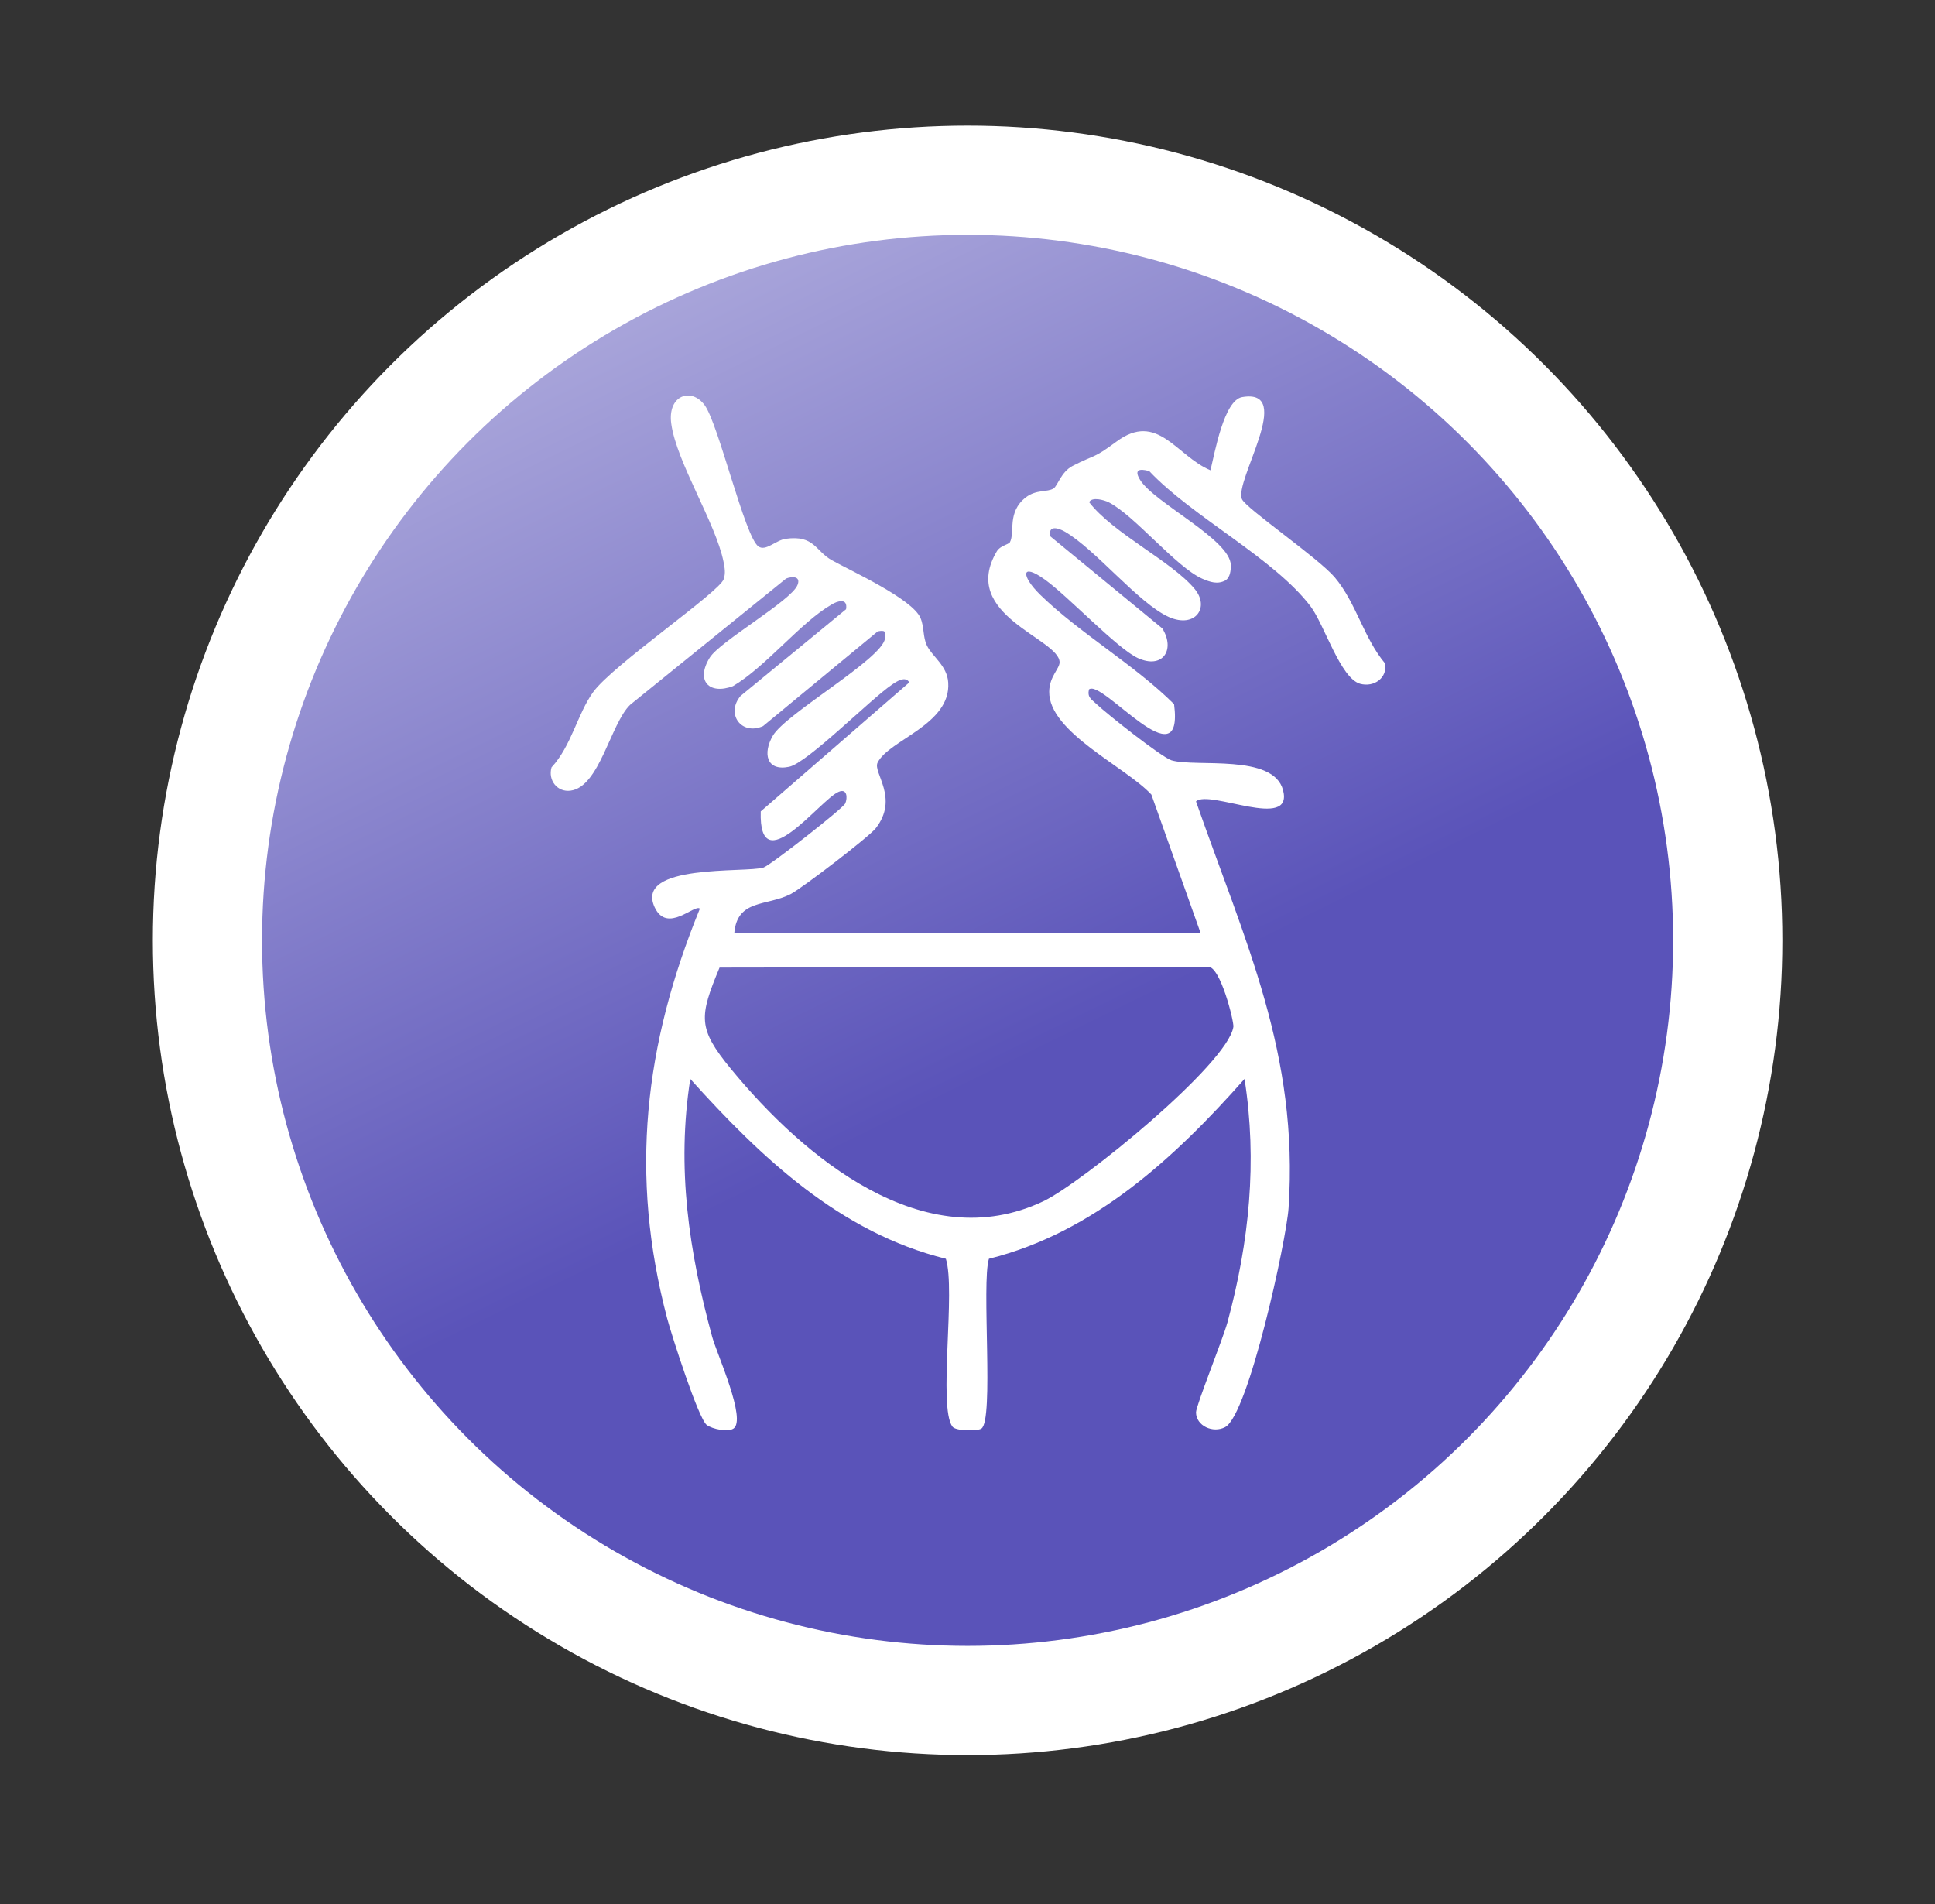
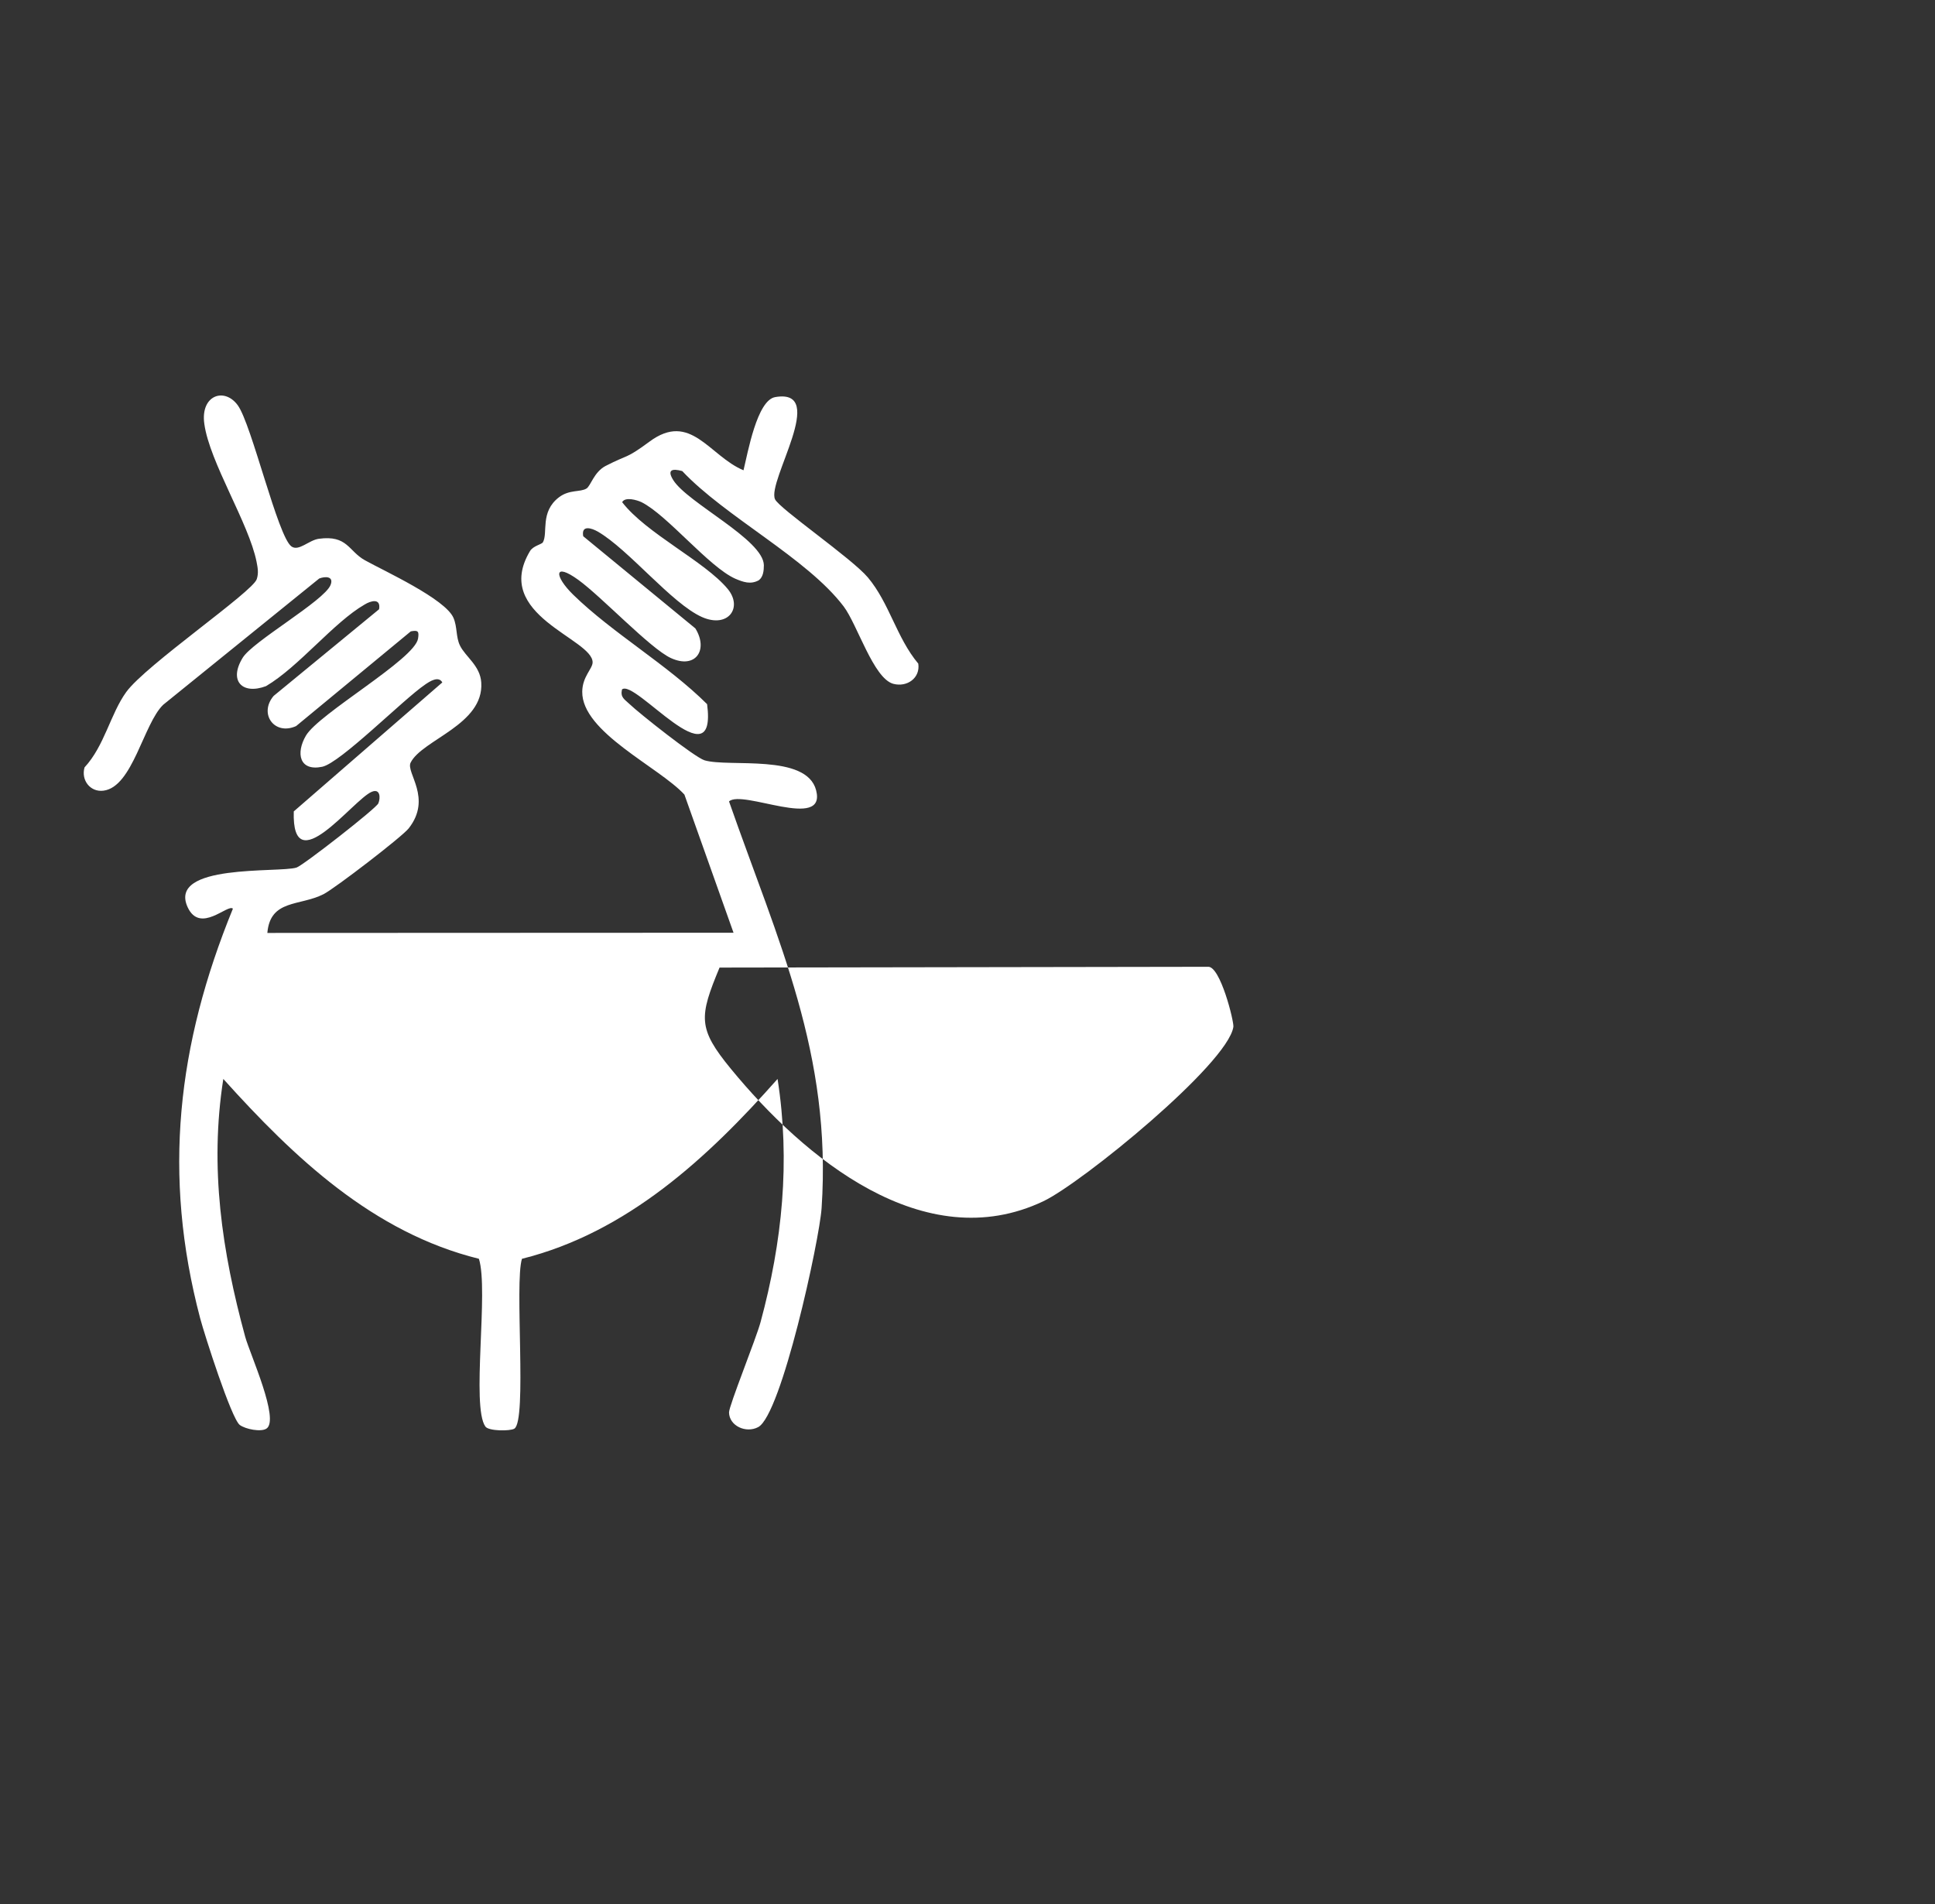
<svg xmlns="http://www.w3.org/2000/svg" id="Layer_1" version="1.1" viewBox="0 0 98.87 97.3">
  <rect x="0" y="0" width="98.87" height="97.3" fill="#333333" stroke="none" />
  <defs>
    <style>
      .st0 {
        fill: url(#linear-gradient);
      }

      .st1 {
        fill: #fff;
      }
    </style>
    <linearGradient id="linear-gradient" x1="12.35" y1="-27.55" x2="52.42" y2="54.12" gradientUnits="userSpaceOnUse">
      <stop offset="0" stop-color="#fff" />
      <stop offset="1" stop-color="#5a53b9" />
    </linearGradient>
  </defs>
-   <circle class="st1" cx="49.44" cy="48.05" r="41.63" />
-   <circle class="st0" cx="49.44" cy="48.05" r="36.05" />
-   <path class="st1" d="M37.48,47.66h23.86l-2.51-7.06c-1.3-1.41-5.25-3.19-5.22-5.26.01-.77.52-1.16.53-1.49.02-1.22-5.16-2.41-3.2-5.69.16-.27.59-.34.66-.45.27-.48-.16-1.55.82-2.3.54-.41,1.09-.25,1.41-.45.21-.13.38-.84.97-1.15,1.18-.61,1.01-.33,2.24-1.24,2.11-1.57,3.06.73,4.81,1.46.22-.9.69-3.58,1.62-3.74,2.74-.47-.43,4.3-.01,5.22.22.48,3.91,3.01,4.74,3.99,1.11,1.32,1.46,3.07,2.58,4.41.11.73-.57,1.22-1.28,1.03-1.01-.28-1.83-3.02-2.53-3.95-1.87-2.47-6.05-4.58-8.25-6.92-.54-.15-.78-.05-.46.46.73,1.17,4.61,3.04,4.63,4.35,0,.27-.03.6-.26.77-.42.23-.8.09-1.2-.08-1.35-.6-3.47-3.25-4.79-3.91-.23-.11-.84-.29-.99,0,1.23,1.6,4.22,3.02,5.39,4.43.79.95.03,2.03-1.31,1.44-1.55-.69-3.75-3.46-5.33-4.37-.3-.17-.85-.36-.74.24l5.73,4.71c.68,1.1.01,2.1-1.26,1.51-1.05-.49-3.52-3.12-4.72-3.99-1.27-.92-1.24-.2-.26.76,2.02,1.97,4.81,3.57,6.84,5.59.53,4.06-3.7-1.33-4.35-.75-.09.41.13.5.38.74.5.48,3.34,2.73,3.84,2.88,1.25.37,5.21-.36,5.7,1.53.54,2.09-3.78-.06-4.45.57,2.51,7.18,5.26,12.89,4.73,20.78-.11,1.64-2.05,10.56-3.24,11.19-.62.33-1.48-.06-1.49-.75,0-.35,1.38-3.76,1.61-4.61,1.11-4.1,1.53-8.21.87-12.43-3.56,4.02-7.69,7.85-13.06,9.19-.39,1.23.27,8.28-.39,8.68-.21.13-1.32.13-1.48-.11-.73-1.02.18-6.97-.33-8.57-5.41-1.34-9.45-5.18-13.06-9.19-.71,4.53-.07,8.82,1.12,13.18.24.87,1.78,4.25,1.08,4.69-.28.18-1.06.03-1.36-.19-.43-.33-1.8-4.61-2.02-5.44-1.94-7.34-1.17-13.99,1.67-20.94-.26-.26-1.67,1.3-2.31-.07-1.04-2.25,4.66-1.75,5.56-2.03.34-.11,4.08-3.03,4.18-3.28.12-.28.1-.78-.34-.59-.95.4-4.09,4.66-3.98,1l7.59-6.59c-.19-.35-.65-.05-.88.11-1.11.75-4.33,4.01-5.26,4.2-1.17.24-1.35-.7-.83-1.59.66-1.13,5.56-3.9,5.73-4.96.06-.38,0-.44-.37-.37l-5.86,4.84c-1.11.5-1.92-.63-1.15-1.54l5.39-4.43c.1-.6-.45-.42-.74-.24-1.57.9-3.37,3.19-5.04,4.17-1.2.45-1.92-.26-1.19-1.45.5-.83,4.17-2.91,4.49-3.72.18-.45-.27-.45-.58-.33l-7.97,6.45c-1.01.97-1.56,4.2-3.05,4.39-.67.09-1.16-.53-.97-1.19,1.02-1.1,1.32-2.73,2.13-3.85,1-1.38,6.47-5.12,6.67-5.77.1-.31.05-.57-.01-.88-.39-1.97-2.4-5.09-2.67-7.05-.21-1.47,1.03-1.89,1.71-.95.71.98,2.04,6.7,2.74,7.21.37.27.89-.32,1.4-.39,1.47-.2,1.51.63,2.36,1.1.99.55,4.1,1.97,4.52,2.94.2.46.12.98.33,1.41.27.57,1.04,1.03,1.09,1.9.14,2.15-3.03,2.92-3.61,4.09-.25.51,1.12,1.81-.1,3.36-.35.44-3.78,3.07-4.35,3.36-1.22.62-2.72.25-2.87,1.98ZM36.77,49.43c-1.05,2.53-1.13,3.11.58,5.19,3.73,4.54,9.87,9.65,15.96,6.76,1.96-.93,9.42-7.01,9.71-8.91.04-.26-.67-3.13-1.3-3.07l-24.95.04Z" />
+   <path class="st1" d="M37.48,47.66l-2.51-7.06c-1.3-1.41-5.25-3.19-5.22-5.26.01-.77.52-1.16.53-1.49.02-1.22-5.16-2.41-3.2-5.69.16-.27.59-.34.66-.45.27-.48-.16-1.55.82-2.3.54-.41,1.09-.25,1.41-.45.21-.13.38-.84.97-1.15,1.18-.61,1.01-.33,2.24-1.24,2.11-1.57,3.06.73,4.81,1.46.22-.9.69-3.58,1.62-3.74,2.74-.47-.43,4.3-.01,5.22.22.48,3.91,3.01,4.74,3.99,1.11,1.32,1.46,3.07,2.58,4.41.11.73-.57,1.22-1.28,1.03-1.01-.28-1.83-3.02-2.53-3.95-1.87-2.47-6.05-4.58-8.25-6.92-.54-.15-.78-.05-.46.46.73,1.17,4.61,3.04,4.63,4.35,0,.27-.03.6-.26.77-.42.23-.8.09-1.2-.08-1.35-.6-3.47-3.25-4.79-3.91-.23-.11-.84-.29-.99,0,1.23,1.6,4.22,3.02,5.39,4.43.79.95.03,2.03-1.31,1.44-1.55-.69-3.75-3.46-5.33-4.37-.3-.17-.85-.36-.74.24l5.73,4.71c.68,1.1.01,2.1-1.26,1.51-1.05-.49-3.52-3.12-4.72-3.99-1.27-.92-1.24-.2-.26.76,2.02,1.97,4.81,3.57,6.84,5.59.53,4.06-3.7-1.33-4.35-.75-.09.41.13.5.38.74.5.48,3.34,2.73,3.84,2.88,1.25.37,5.21-.36,5.7,1.53.54,2.09-3.78-.06-4.45.57,2.51,7.18,5.26,12.89,4.73,20.78-.11,1.64-2.05,10.56-3.24,11.19-.62.33-1.48-.06-1.49-.75,0-.35,1.38-3.76,1.61-4.61,1.11-4.1,1.53-8.21.87-12.43-3.56,4.02-7.69,7.85-13.06,9.19-.39,1.23.27,8.28-.39,8.68-.21.13-1.32.13-1.48-.11-.73-1.02.18-6.97-.33-8.57-5.41-1.34-9.45-5.18-13.06-9.19-.71,4.53-.07,8.82,1.12,13.18.24.87,1.78,4.25,1.08,4.69-.28.18-1.06.03-1.36-.19-.43-.33-1.8-4.61-2.02-5.44-1.94-7.34-1.17-13.99,1.67-20.94-.26-.26-1.67,1.3-2.31-.07-1.04-2.25,4.66-1.75,5.56-2.03.34-.11,4.08-3.03,4.18-3.28.12-.28.1-.78-.34-.59-.95.4-4.09,4.66-3.98,1l7.59-6.59c-.19-.35-.65-.05-.88.11-1.11.75-4.33,4.01-5.26,4.2-1.17.24-1.35-.7-.83-1.59.66-1.13,5.56-3.9,5.73-4.96.06-.38,0-.44-.37-.37l-5.86,4.84c-1.11.5-1.92-.63-1.15-1.54l5.39-4.43c.1-.6-.45-.42-.74-.24-1.57.9-3.37,3.19-5.04,4.17-1.2.45-1.92-.26-1.19-1.45.5-.83,4.17-2.91,4.49-3.72.18-.45-.27-.45-.58-.33l-7.97,6.45c-1.01.97-1.56,4.2-3.05,4.39-.67.09-1.16-.53-.97-1.19,1.02-1.1,1.32-2.73,2.13-3.85,1-1.38,6.47-5.12,6.67-5.77.1-.31.05-.57-.01-.88-.39-1.97-2.4-5.09-2.67-7.05-.21-1.47,1.03-1.89,1.71-.95.71.98,2.04,6.7,2.74,7.21.37.27.89-.32,1.4-.39,1.47-.2,1.51.63,2.36,1.1.99.55,4.1,1.97,4.52,2.94.2.46.12.98.33,1.41.27.57,1.04,1.03,1.09,1.9.14,2.15-3.03,2.92-3.61,4.09-.25.51,1.12,1.81-.1,3.36-.35.44-3.78,3.07-4.35,3.36-1.22.62-2.72.25-2.87,1.98ZM36.77,49.43c-1.05,2.53-1.13,3.11.58,5.19,3.73,4.54,9.87,9.65,15.96,6.76,1.96-.93,9.42-7.01,9.71-8.91.04-.26-.67-3.13-1.3-3.07l-24.95.04Z" />
</svg>